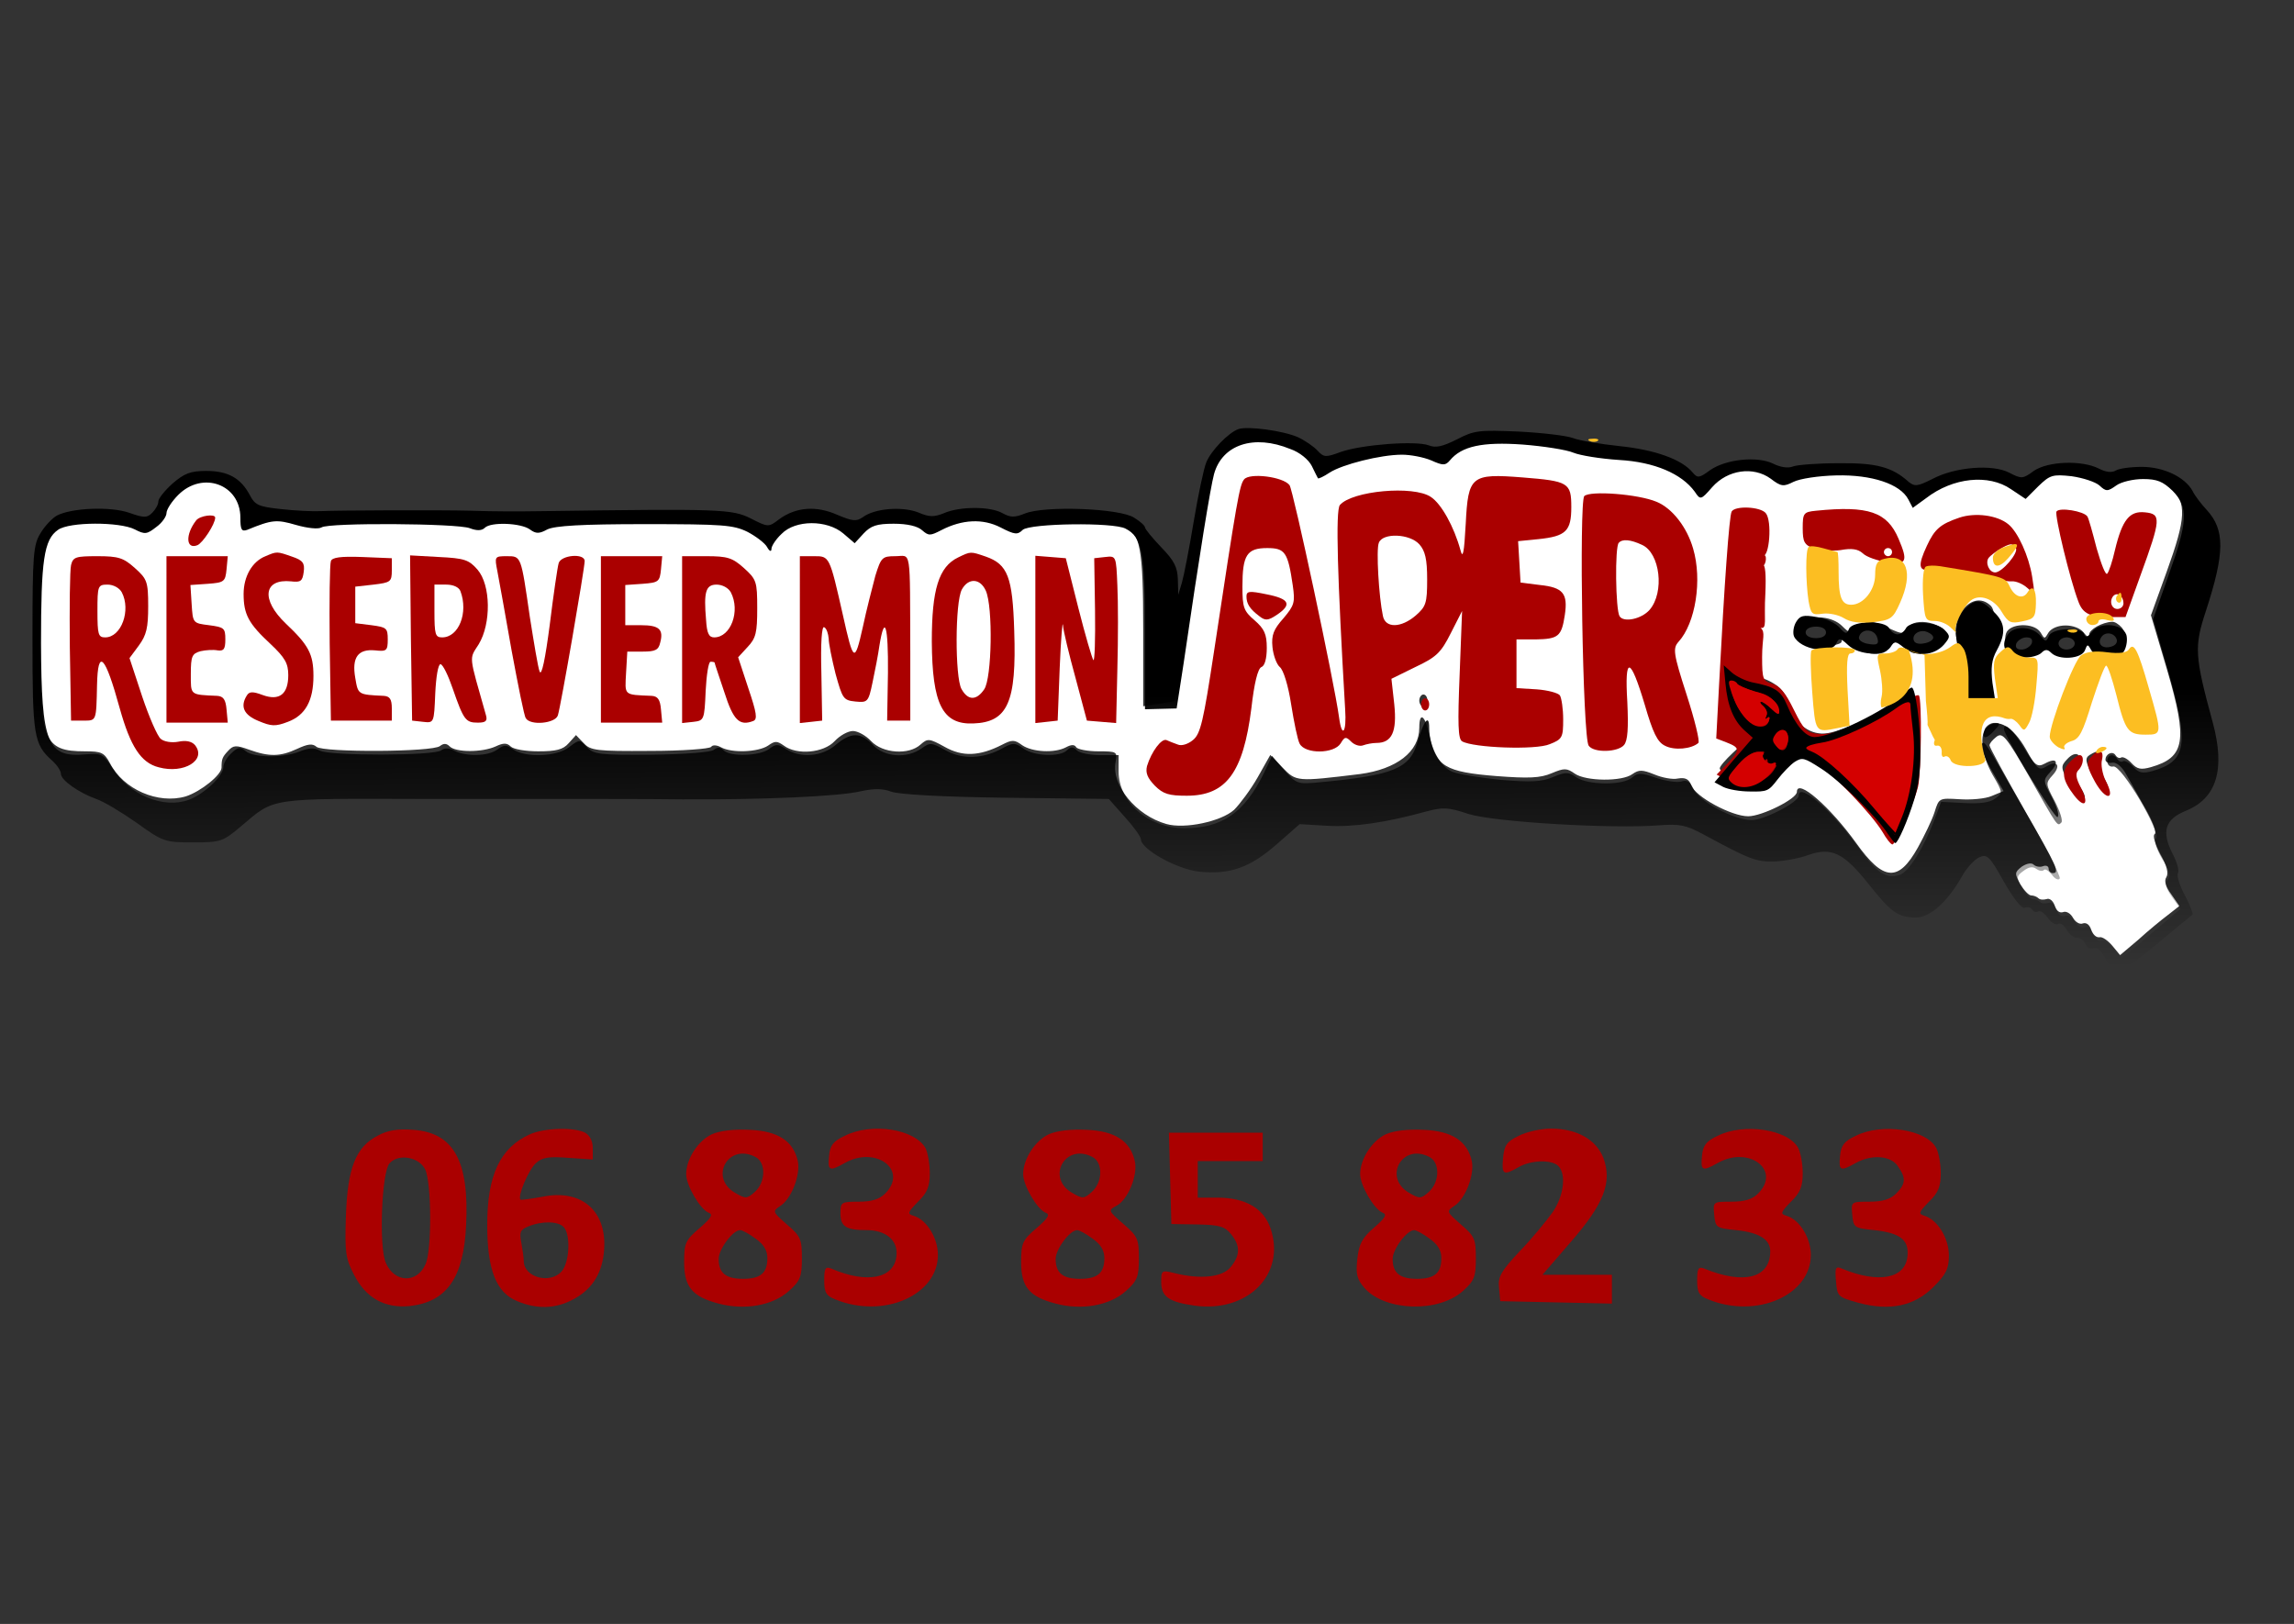
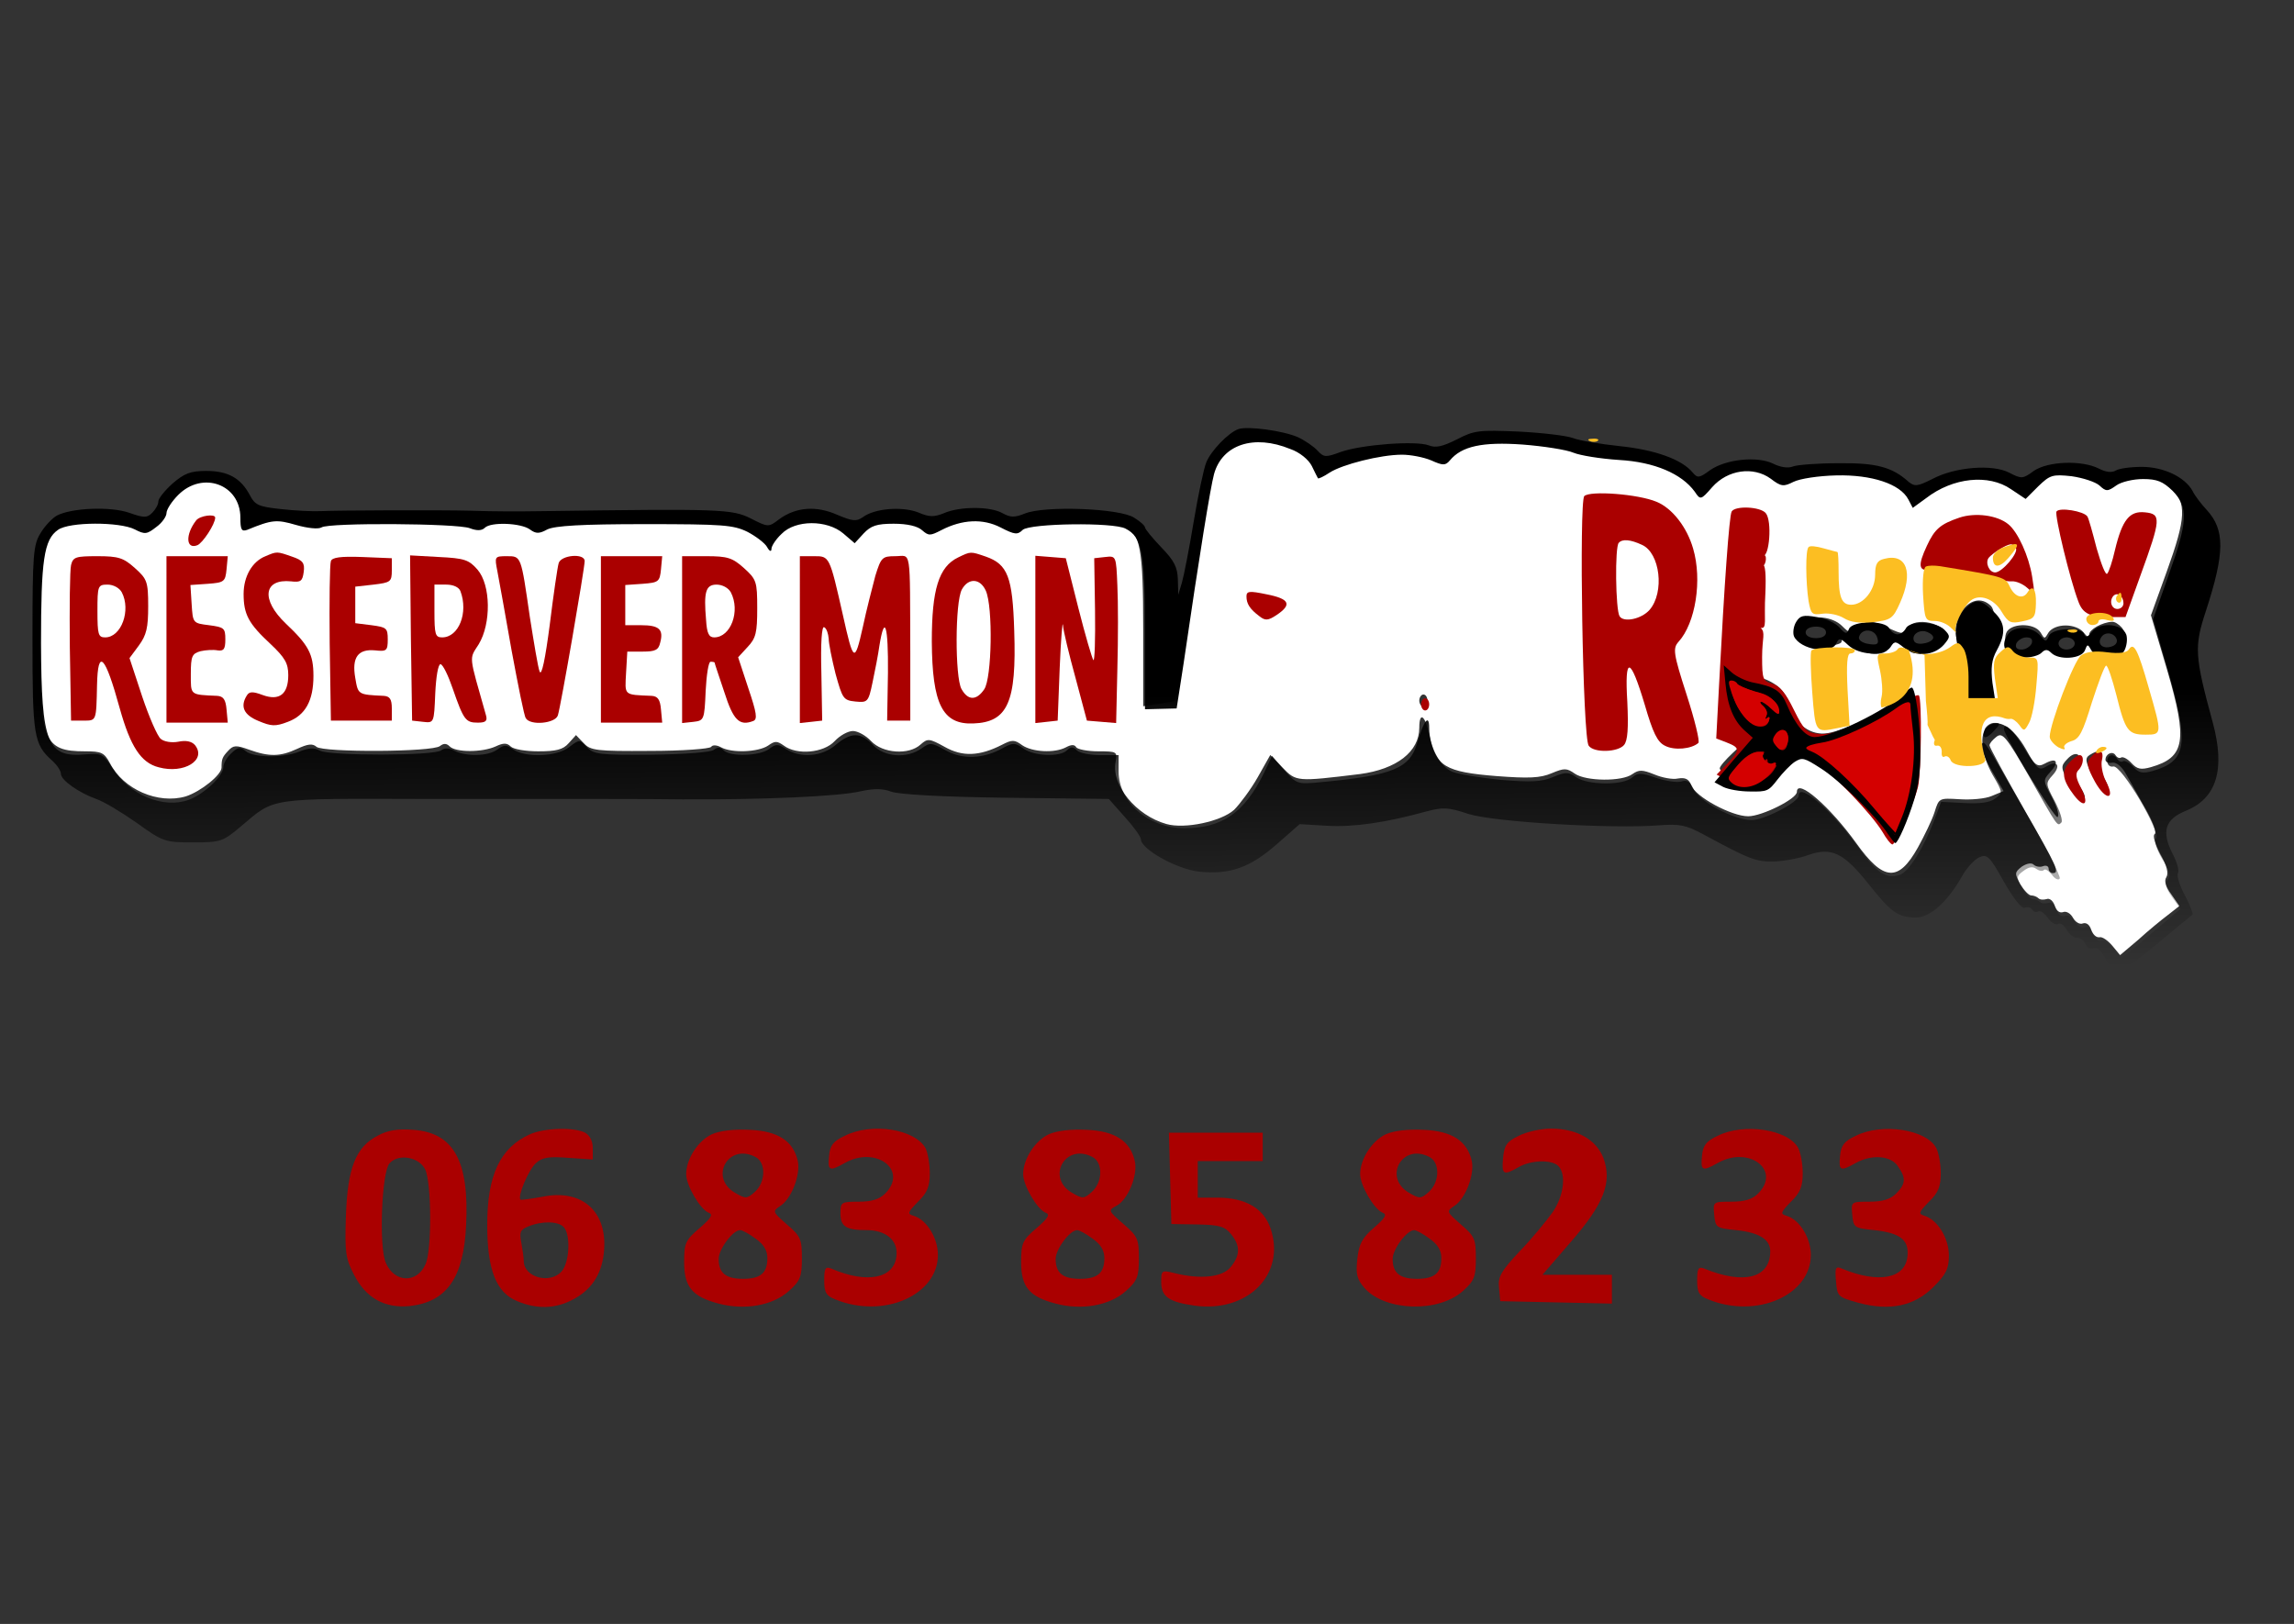
<svg xmlns="http://www.w3.org/2000/svg" xmlns:ns1="http://sodipodi.sourceforge.net/DTD/sodipodi-0.dtd" xmlns:ns2="http://www.inkscape.org/namespaces/inkscape" xmlns:xlink="http://www.w3.org/1999/xlink" version="1.0" width="565pt" height="400pt" viewBox="0 0 565 400" preserveAspectRatio="xMidYMid meet" id="svg76" ns1:docname="escapegameresa.svg" ns2:version="1.1.1 (3bf5ae0d25, 2021-09-20)">
  <rect x="0" y="0" width="565" height="400" fill="#333333" stroke="none" />
  <defs id="defs80">
    <linearGradient ns2:collect="always" id="linearGradient9012">
      <stop style="stop-color:#000000;stop-opacity:1;" offset="0" id="stop9008" />
      <stop style="stop-color:#000000;stop-opacity:0;" offset="1" id="stop9010" />
    </linearGradient>
    <marker style="overflow:visible" id="Arrow1Lstart" refX="0.0" refY="0.0" orient="auto" ns2:stockid="Arrow1Lstart" ns2:isstock="true">
      <path transform="scale(0.8) translate(12.5,0)" style="fill-rule:evenodd;fill:context-stroke;stroke:context-stroke;stroke-width:1.0pt" d="M 0.0,0.0 L 5.0,-5.0 L -12.5,0.0 L 5.0,5.0 L 0.0,0.0 z " id="path6488" />
    </marker>
    <linearGradient ns2:collect="always" id="linearGradient6288">
      <stop style="stop-color:#000000;stop-opacity:1;" offset="0" id="stop6284" />
      <stop style="stop-color:#000000;stop-opacity:0;" offset="1" id="stop6286" />
    </linearGradient>
    <radialGradient ns2:collect="always" xlink:href="#linearGradient6288" id="radialGradient6296" cx="2774.251" cy="2274.417" fx="2774.251" fy="2274.417" r="2749.751" gradientTransform="matrix(1,0,0,0.264,0,1673.228)" gradientUnits="userSpaceOnUse" />
    <linearGradient ns2:collect="always" xlink:href="#linearGradient9012" id="linearGradient9016" x1="59.85" y1="2269.327" x2="64.838" y2="1581.047" gradientUnits="userSpaceOnUse" />
  </defs>
  <ns1:namedview id="namedview78" pagecolor="#ffffff" bordercolor="#666666" borderopacity="1.0" ns2:pageshadow="2" ns2:pageopacity="0.0" ns2:pagecheckerboard="0" ns2:document-units="pt" showgrid="false" ns2:zoom="17.012989" ns2:cx="553.72398" ns2:cy="195.29196" ns2:window-width="1920" ns2:window-height="991" ns2:window-x="-9" ns2:window-y="-9" ns2:window-maximized="1" ns2:current-layer="g74" />
  <g transform="matrix(0.1,0,0,-0.1,0,400)" fill="#000000" stroke="none" id="g74">
    <g transform="translate(-949.354,767.347)" fill="#000000" stroke="none" id="g4-4" style="fill:#ffffff">
      <path d="m 4008.004,2150.003 c -17,-5 -41,-20 -52,-34 -24,-31 -31,-68 -96,-504 -9,-57 -17,-105 -18,-106 -1,-1 -19,-4 -39,-7 l -38,-6 v 190 c 0,199 -7,236 -48,257 -30,16 -234,13 -253,-3 -13,-13 -20,-12 -55,6 -44,23 -92,21 -145,-5 -29,-14 -34,-14 -49,-1 -10,9 -36,15 -69,15 -41,0 -56.605,-5.404 -75,-23 l -23,-23 -27,23 c -21,17 -39,23 -78,23 -43,0 -54,-4 -78,-30 -17,-18 -31,-26 -35,-20 -3,6 -24,19 -45,30 -34,17 -60,19 -257,20 -171,0 -223,-3 -239,-14 -17,-12 -22,-12 -39,0 -22,17 -96,19 -112,3 -8,-8 -17,-8 -32,0 -14,8 -89,11 -229,10 -114,-2 -217,1 -229,5 -12,4 -39,2 -60,-3 -20,-6 -38,-9 -39,-8 -2,1 -5,15 -8,31 -8,45 -43,76 -86,76 -45,0 -75,-21 -100,-70 -22,-43 -49,-57 -79,-41 -26,14 -157,14 -183,0 -40,-21 -47,-64 -47,-275 1,-259 10,-284 113,-284 40,0 47,-3 61,-29 33,-65 119,-102 187,-82 37,12 88,53 88,71 0,21 2,26 16,41 13,14 19,15 52,3 50,-18 77,-17 118,2 26,12 38,14 48,5 17,-14 286,-13 304,2 9,7 16,7 24,-1 15,-15 80,-15 113,0 19,9 28,9 37,0 7,-7 37,-12 68,-12 44,0 61,4 75,20 l 18,20 19,-20 c 17,-18 31,-20 163,-19 80,0 147,5 151,10 3,5 13,5 24,-1 27,-15 92,-12 116,4 17,12 22,12 39,0 32,-24 98,-18 125,11 13,14 33,25 45,25 12,0 32,-11 45,-25 28,-30 93,-35 122,-8 17,15 21,15 59,-6 44,-25 86,-23 141,5 25,13 31,13 50,-1 25,-17 80,-20 108,-5 13,7 21,7 25,0 3,-5 28,-10 54,-10 46,0 48,-1 43,-26 -11,-57 50,-132 125,-153 45,-13 135,6 167,35 14,14 41,50 58,80 l 31,55 30,-31 c 34,-35 35,-35 191,-16 90,12 146,55 146,114 0,42 15,30 25,-19 15,-76 39,-90 165,-100 79,-6 108,-5 136,7 31,13 37,13 57,-1 27,-19 117,-20 142,-1 16,11 24,11 54,-1 19,-8 45,-13 58,-10 18,3 27,-1 33,-17 10,-28 99,-76 140,-76 34,0 120,43 120,60 0,35 82,-37 146,-126 67,-94 104,-97 152,-11 16,29 35,68 41,87 11,35 11,35 61,32 28,-2 64,1 80,8 l 29,12 -31,54 c -17,30 -27,58 -23,62 8,8 4,14 105,-162 81,-140 88,-156 70,-156 -5,0 -10,5 -10,11 0,6 -6,9 -14,6 -7,-3 -18,-1 -23,4 -5,5 -17,3 -29,-5 -18,-14 -18,-17 -4,-43 9,-15 21,-28 27,-28 6,0 14,-3 18,-7 4,-4 13,-4 20,-2 7,3 16,-4 20,-16 4,-13 12,-19 21,-16 7,3 18,-3 24,-14 6,-11 17,-17 24,-14 9,3 17,-3 21,-16 4,-11 12,-19 20,-18 7,2 21,-8 32,-21 l 19,-23 45,38 c 24,22 57,49 73,61 l 28,22 -20,29 c -14,19 -18,33 -12,42 6,10 1,29 -15,57 -13,25 -19,45 -14,49 6,3 -4,30 -22,62 -18,32 -40,71 -49,87 -10,18 -24,29 -34,27 -9,-2 -16,2 -16,7 0,15 18,23 25,11 4,-6 10,-8 14,-5 5,2 16,-4 25,-14 14,-15 23,-17 48,-10 84,24 91,65 40,239 l -40,135 39,108 c 48,133 49,168 10,208 -24,23 -38,29 -73,29 -24,0 -53,-6 -64,-14 -17,-13 -22,-13 -42,0 -13,9 -47,18 -76,21 -49,5 -54,4 -79,-26 l -26,-31 -38,26 c -33,23 -45,25 -96,21 -41,-4 -70,-13 -98,-33 l -39,-27 -23,21 c -12,12 -39,28 -59,37 -47,19 -183,20 -218,0 -22,-12 -29,-11 -58,7 -47,29 -107,20 -145,-22 l -28,-31 -20,26 c -35,43 -94,67 -183,72 -45,3 -94,11 -111,18 -16,7 -73,16 -125,20 -99,7 -150,-4 -179,-38 -10,-13 -16,-13 -43,0 -37,19 -140,13 -208,-12 -25,-9 -52,-19 -60,-21 -10,-3 -21,4 -29,19 -23,42 -109,70 -168,55 z m 1845,-410 c 14,-14 16,-94 2,-103 -5,-3 -10,-31 -10,-61 0,-51 -1,-54 -25,-54 -23,0 -25,4 -25,48 0,26 -7,56 -15,66 -44,58 24,153 73,104 z m -367,-49 c 19,-19 22,-19 38,-5 22,20 34,20 78,-1 33,-15 36,-15 45,0 17,31 98,12 98,-22 0,-14 -26,-31 -58,-37 -24,-5 -33,-2 -38,10 -8,20 -40,21 -48,1 -8,-23 -63,-19 -78,5 -13,21 -38,27 -38,10 0,-5 -18,-10 -40,-10 -33,0 -42,4 -49,23 -5,13 -5,27 1,35 16,19 66,14 89,-9 z m 689,-4 c 31,-38 -35,-81 -73,-47 -17,15 -19,15 -28,-1 -13,-22 -57,-22 -81,-1 -16,16 -18,16 -24,0 -8,-20 -57,-21 -74,-1 -6,8 -9,23 -5,35 8,26 69,28 85,3 10,-17 10,-17 20,0 7,10 23,17 42,17 18,0 36,-7 44,-17 9,-12 13,-13 14,-5 0,12 32,30 56,31 6,1 17,-6 24,-14 z m -847,-145 c 14,-11 28,-34 32,-50 9,-43 51,-73 92,-65 40,7 138,50 174,76 33,23 39,24 39,2 0,-9 -3,-14 -6,-10 -4,3 -37,-10 -74,-29 -37,-19 -96,-40 -129,-47 l -62,-13 49,-41 c 27,-23 68,-66 92,-95 l 42,-53 -43,47 c -51,55 -129,118 -146,118 -6,0 -33,-18 -58,-40 -25,-22 -55,-40 -66,-40 -23,0 -79,27 -79,38 0,5 14,21 32,38 l 31,29 -23,-34 c -19,-27 -20,-35 -9,-42 25,-16 75,-10 94,11 17,19 17,21 0,40 -10,11 -27,20 -38,20 -16,0 -17,3 -7,15 10,11 9,18 -4,30 -22,23 -20,26 10,15 29,-11 44,-6 44,16 0,8 5,12 10,9 26,-16 6,27 -22,49 -22,17 -28,26 -17,26 9,0 28,-9 42,-20 z m -863,-35 c 0,-8 -4,-15 -10,-15 -5,0 -10,7 -10,15 0,8 5,15 10,15 6,0 10,-7 10,-15 z m 1207,-142 c -2,-21 -4,-4 -4,37 0,41 2,58 4,38 2,-21 2,-55 0,-75 z m 188,67 c -20,-22 -31,-20 -22,5 4,8 14,15 23,15 16,0 16,-2 -1,-20 z m 73,-40 c 29,-46 34,-50 53,-40 29,16 36,4 13,-21 -18,-20 -18,-21 4,-62 12,-22 19,-44 14,-49 -6,-6 -132,200 -132,217 0,18 22,-2 48,-45 z m 131,-47 c -10,-17 -9,-24 4,-44 19,-27 21,-39 7,-39 -5,0 -19,18 -30,41 -20,39 -21,42 -4,60 22,24 41,10 23,-18 z m 56,17 c -3,-11 1,-30 11,-45 10,-16 13,-30 8,-35 -6,-6 -19,9 -33,36 -21,38 -22,47 -10,55 22,14 31,11 24,-11 z m -470,-101 c -8,-19 -13,-25 -9,-14 3,11 8,34 12,50 3,17 8,23 10,14 1,-9 -4,-32 -13,-50 z m -31,-74 c -4,-8 -11,-15 -16,-15 -6,0 -5,6 2,15 7,8 14,15 16,15 2,0 1,-7 -2,-15 z" id="path2-59" style="fill:#ffffff" ns1:nodetypes="cccsccscccccssccsccccccsccscccsccccsccscccccscsscccccccccscccccccscccccccsccccccccsscccccccscsscsccsscccsccccccccccccsccsccccccccscccccccccccccccccccccccccscssscsscccsccccssccscccccccccsccccscccscsccccccssssccccccscccsccssssssscsccccscccccsscccscccccscccccccccscsc" />
    </g>
    <g id="path2">
      <path style="color:#000000;fill:url(#radialGradient6296);stroke-linecap:square;-inkscape-stroke:none;paint-order:stroke markers fill" d="m 4898.875,1885.5 c -2.094,2 -4.07,3.438 -6.014,4.398 1.943,-0.961 3.92,-2.398 6.014,-4.398 z m -6.014,4.398 c -1.943,0.961 -3.853,1.445 -5.814,1.539 1.961,-0.094 3.871,-0.578 5.814,-1.539 z m -5.814,1.539 c -1.961,0.094 -3.973,-0.203 -6.119,-0.805 2.147,0.602 4.158,0.898 6.119,0.805 z M 4576,1914 c -8,11.125 -16.281,21.984 -24.648,32.402 C 4559.719,1935.984 4568,1925.125 4576,1914 Z m -24.648,32.402 c -8.367,10.418 -16.82,20.395 -25.164,29.754 8.344,-9.359 16.797,-19.336 25.164,-29.754 z m -25.164,29.754 c -8.344,9.359 -16.578,18.102 -24.508,26.051 7.93,-7.949 16.164,-16.691 24.508,-26.051 z m -1707.619,-59.309 c -1.813,1.978 -3.369,3.911 -4.639,5.783 1.27,-1.872 2.827,-3.805 4.641,-5.783 -3e-4,3e-4 0,-4e-4 0,0 z m -4.639,5.783 C 2811.391,1926.375 2810,1929.875 2810,1933 c 0,-3.125 1.391,-6.625 3.93,-10.369 z M 2917,1960 c -11,0 -21.781,1 -32.227,2.898 C 2895.219,1961 2906,1960 2917,1960 Z m -32.227,2.898 c -10.445,1.899 -20.555,4.695 -30.211,8.289 9.656,-3.594 19.766,-6.391 30.211,-8.289 z m -30.211,8.289 c -9.656,3.594 -18.859,7.984 -27.492,13.07 8.633,-5.086 17.836,-9.477 27.492,-13.07 z m -27.492,13.07 c -8.633,5.086 -16.695,10.867 -24.07,17.242 7.375,-6.375 15.438,-12.156 24.07,-17.242 z M 2803,2001.5 c -7.375,6.375 -14.062,13.344 -19.945,20.805 5.883,-7.461 12.57,-14.43 19.945,-20.805 z m -19.945,20.805 c -5.883,7.461 -10.961,15.414 -15.117,23.758 4.156,-8.344 9.234,-16.297 15.117,-23.758 z m -15.117,23.758 c -4.156,8.344 -7.391,17.078 -9.586,26.102 2.195,-9.024 5.43,-17.758 9.586,-26.102 z m -9.586,26.102 C 2756.156,2081.188 2755,2090.5 2755,2100 c 0,-9.5 1.156,-18.812 3.352,-27.836 z M 621.623,1988.305 c 8.248,6.711 15.869,12.414 23.861,17.258 -7.992,-4.844 -15.613,-10.547 -23.861,-17.258 z m 23.861,17.258 c 7.992,4.844 16.355,8.828 26.088,12.102 -9.732,-3.273 -18.096,-7.258 -26.088,-12.102 z m 26.088,12.102 c 9.732,3.273 20.834,5.836 34.303,7.836 -13.469,-2 -24.57,-4.562 -34.303,-7.836 z M 705.875,2025.5 c 13.469,2 29.305,3.438 48.506,4.461 -19.201,-1.023 -35.037,-2.461 -48.506,-4.461 z m 48.506,4.461 c 19.201,1.024 41.768,1.633 68.697,1.977 -26.93,-0.344 -49.496,-0.953 -68.697,-1.977 z M 5384,2003 c 9.5,3.875 18.141,8.375 25.928,13.508 C 5402.141,2011.375 5393.5,2006.875 5384,2003 Z m 25.928,13.508 c 7.787,5.133 14.721,10.899 20.807,17.305 -6.086,-6.406 -13.02,-12.172 -20.807,-17.305 z m -979.691,26.463 c 0.314,1.775 0.938,3.142 1.844,4.125 -0.906,-0.983 -1.53,-2.35 -1.844,-4.125 z m -2336.4,3.397 c 10.727,1.461 19.539,3.008 26.164,4.633 -6.625,-1.625 -15.438,-3.172 -26.164,-4.633 z M 129,2126 c -2.875,2.563 -5.582,5.04 -8.131,7.49 C 123.418,2131.04 126.125,2128.562 129,2126 Z m 1028,573 c -3.875,1.5 -12.203,2.844 -23.846,4.023 11.643,-1.18 19.971,-2.523 23.846,-4.023 z m -23.846,4.023 c -11.643,1.18 -26.6,2.195 -43.732,3.039 17.133,-0.844 32.09,-1.859 43.732,-3.039 z m -338.611,-0.939 c 1.127,0.348 2.526,0.683 4.182,1.004 3.311,0.642 7.644,1.228 12.855,1.764 -5.212,-0.535 -9.545,-1.124 -12.855,-1.766 -1.655,-0.321 -3.055,-0.654 -4.182,-1.002 z m 17.037,2.768 c 10.424,1.07 24.365,1.93 40.686,2.586 -16.32,-0.656 -30.262,-1.516 -40.686,-2.586 z M 3246.918,2821.617 c -0.24,0 -0.438,0.036 -0.592,0.1 -0.154,0.063 -0.264,0.158 -0.326,0.283 0.062,-0.125 0.172,-0.218 0.326,-0.281 0.154,-0.064 0.351,-0.098 0.592,-0.102 z M 3275,2836 c 3.875,2.5 8.734,5.062 14.375,7.633 -5.641,-2.57 -10.5,-5.133 -14.375,-7.633 z" id="path8593" />
      <g id="g8587">
        <path style="fill:context-stroke;fill-rule:evenodd;stroke:context-stroke;stroke-width:0pt" d="M 3050,2943 Z" id="path8589" />
      </g>
      <path style="color:#000000;fill:url(#linearGradient9016);fill-opacity:1;stroke-width:0;stroke-linecap:square;-inkscape-stroke:none;paint-order:stroke markers fill" d="m 3050,2943 c -25,-9 -68,-54 -79,-82 -6,-14 -20,-80 -31,-146 -11,-66 -24,-133 -29,-150 l -9,-30 -1,38 c -1,30 -9,46 -41,79 -22,23 -40,45 -40,49 0,4 -12,15 -27,24 -35,23 -221,30 -269,10 -25,-10 -35,-10 -55,1 -30,17 -105,17 -144,0 -25,-10 -36,-10 -64,2 -39,15 -107,10 -136,-12 -16,-11 -25,-10 -63,6 -52,23 -102,19 -143,-11 -26,-20 -27,-20 -70,2 -46,23 -74,24 -509,18 -67,-1 -120,-1 -180,1 -74,2 -332,1 -370,-1 -19,-1 -63,1 -98,5 -56,6 -64,10 -77,35 -22,41 -53,59 -107,59 -39,0 -54,-6 -83,-31 -19,-17 -35,-37 -35,-44 0,-8 -7,-20 -15,-28 -13,-13 -20,-13 -57,0 -46,16 -142,12 -178,-7 -11,-6 -30,-26 -40,-43 -18,-29 -20,-52 -20,-260 0,-241 3,-260 49,-301 12,-11 21,-25 21,-32 0,-16 45,-47 87,-62 18,-6 63,-33 100,-59 65,-47 70,-48 139,-48 68,0 73,2 118,40 84,71 64,68 451,67 105,0 260,0 345,0 85,0 216,0 291,-1 193,-1 386,7 439,20 33,7 54,7 75,-1 19,-7 126,-13 283,-15 l 253,-3 39,-44 c 22,-24 39,-48 40,-55 0,-25 89,-74 143,-80 76,-8 126,10 191,67 l 57,50 67,-4 c 65,-4 147,8 244,35 42,11 54,11 105,-6 63,-20 355,-37 468,-28 52,4 67,1 110,-22 116,-63 131,-68 175,-67 25,1 63,8 84,16 57,20 87,5 147,-70 57,-72 74,-84 118,-84 35,0 78,39 113,101 11,20 30,41 42,47 20,9 26,4 61,-59 24,-42 44,-68 52,-65 7,3 15,1 18,-5 4,-5 10,-7 15,-4 5,3 15,-4 24,-16 8,-12 19,-18 25,-15 5,4 15,-3 21,-14 6,-11 17,-20 26,-20 8,0 17,-7 21,-16 3,-8 12,-13 19,-10 8,3 20,-6 29,-24 8,-16 20,-32 25,-35 6,-4 50,26 98,66 48,40 89,74 92,76 2,2 -6,24 -19,48 -13,24 -20,48 -17,54 4,6 -2,27 -13,48 -28,55 -19,85 33,106 76,31 97,102 66,217 -45,165 -46,187 -17,275 47,144 47,200 2,249 -14,15 -30,36 -35,47 -19,34 -71,59 -125,59 -27,0 -56,-4 -64,-9 -10,-6 -25,-4 -42,5 -42,21 -125,18 -160,-6 -27,-20 -30,-20 -61,-4 -41,21 -133,14 -189,-16 -36,-18 -43,-19 -58,-7 -41,37 -80,47 -173,46 -51,0 -102,-4 -112,-8 -12,-5 -31,-2 -49,7 -39,19 -116,11 -155,-16 -27,-20 -31,-20 -43,-6 -26,32 -92,56 -179,65 -48,5 -101,14 -116,20 -16,6 -76,13 -134,16 -97,4 -109,3 -151,-19 -36,-18 -53,-22 -70,-15 -32,12 -164,2 -216,-16 -38,-14 -42,-14 -58,3 -9,10 -31,25 -48,33 -36,16 -124,28 -147,20 z m 128,-49 c 23,-8 45,-26 53,-42 7,-15 14,-28 15,-30 1,-2 14,4 29,14 31,20 125,44 178,44 21,0 53,-6 72,-14 29,-13 35,-13 46,0 29,35 80,46 179,39 52,-4 109,-13 125,-20 17,-7 67,-15 113,-18 87,-5 154,-34 186,-78 14,-21 15,-21 43,11 38,43 101,52 144,21 26,-20 32,-20 56,-8 16,8 62,15 106,16 87,2 157,-21 177,-59 l 11,-21 33,24 c 66,51 154,60 209,22 l 36,-24 31,31 c 29,28 35,30 82,25 28,-4 59,-14 69,-23 16,-15 20,-15 41,0 12,9 42,16 66,16 35,0 49,-6 73,-29 39,-40 38,-75 -10,-208 l -38,-108 39,-135 c 50,-175 43,-215 -40,-239 -25,-7 -34,-5 -48,10 -9,10 -20,16 -25,14 -4,-3 -10,-1 -14,5 -9,15 -25,12 -25,-5 0,-9 7,-15 15,-13 20,4 118,-162 105,-177 -5,-6 1,-26 15,-50 18,-28 21,-42 14,-52 -8,-9 -5,-20 10,-42 l 21,-30 -72,-61 -73,-61 -19,23 c -10,13 -24,22 -31,20 -8,-1 -16,7 -20,18 -4,13 -12,19 -21,16 -7,-3 -18,3 -24,14 -6,11 -17,17 -24,14 -9,-3 -17,3 -21,16 -4,12 -13,19 -20,16 -7,-2 -16,-2 -20,2 -4,4 -12,7 -18,7 -6,0 -18,13 -27,28 -14,26 -14,29 4,42 13,10 23,11 31,5 7,-5 15,-7 19,-3 3,4 12,-2 20,-12 7,-10 16,-14 19,-9 3,5 -35,79 -84,164 -48,85 -89,159 -89,164 0,5 8,14 17,21 15,12 24,1 81,-98 71,-126 69,-123 79,-113 4,4 -3,27 -16,52 -23,43 -23,45 -6,64 22,24 12,39 -15,22 -18,-11 -23,-7 -50,42 -32,56 -69,78 -95,56 -21,-17 -15,-70 13,-119 25,-43 25,-44 6,-58 -13,-10 -38,-13 -76,-11 l -57,3 -17,-45 c -26,-68 -63,-128 -85,-135 -34,-11 -57,5 -103,69 -64,89 -146,161 -146,126 0,-16 -85,-60 -116,-60 -43,0 -129,46 -143,76 -8,18 -16,24 -30,19 -10,-3 -38,1 -62,9 -38,13 -45,13 -59,1 -22,-20 -109,-19 -137,0 -20,14 -26,14 -58,1 -28,-12 -54,-13 -128,-7 -50,5 -105,14 -120,20 -30,12 -57,62 -57,108 0,35 -13,19 -29,-35 -18,-65 -59,-82 -242,-99 -53,-5 -56,-4 -86,30 l -30,35 -20,-42 c -48,-98 -103,-136 -196,-136 -88,0 -162,64 -162,140 v 40 h -45 c -25,0 -51,5 -58,12 -9,9 -15,9 -24,0 -17,-17 -80,-15 -107,4 -21,15 -26,15 -50,2 -47,-27 -100,-30 -142,-6 -35,19 -38,20 -60,4 -36,-25 -91,-21 -119,9 -30,32 -54,32 -92,0 -34,-29 -86,-33 -122,-10 -20,13 -25,13 -42,0 -23,-17 -95,-20 -112,-3 -8,8 -15,8 -24,1 -7,-6 -73,-11 -154,-12 -128,-1 -142,1 -159,19 -17,19 -18,19 -43,0 -30,-24 -107,-27 -138,-6 -17,12 -22,12 -39,0 -22,-17 -78,-18 -106,-3 -13,7 -25,7 -32,1 -17,-14 -274,-14 -299,-1 -14,8 -28,7 -50,-2 -39,-16 -113,-16 -133,1 -13,11 -19,10 -35,-5 -11,-10 -20,-26 -20,-35 0,-21 -47,-66 -85,-80 -62,-23 -147,12 -188,78 -23,35 -27,37 -65,34 -96,-9 -110,26 -111,273 0,205 7,256 42,280 28,20 152,20 189,1 25,-13 30,-12 53,6 14,10 25,26 25,34 0,9 13,29 29,45 60,60 153,26 153,-56 0,-30 3,-35 17,-30 61,25 72,26 120,12 28,-8 55,-11 63,-6 18,12 334,10 365,-2 18,-7 30,-6 37,1 15,15 89,12 111,-4 15,-11 23,-11 43,0 19,9 84,13 240,13 193,0 218,-2 253,-19 21,-11 43,-28 48,-37 6,-11 11,-13 11,-5 0,7 11,24 25,37 34,35 112,35 152,1 l 28,-24 22,24 c 18,19 32,24 74,24 34,0 59,-6 70,-16 16,-14 20,-14 47,0 52,27 103,29 146,7 35,-18 42,-19 55,-6 19,16 223,19 253,3 41,-21 48,-58 48,-256 v -189 l 39,1 39,1 17,110 c 40,274 66,433 75,467 20,73 98,99 188,62 z" id="path8619" />
    </g>
-     <path d="m 3064,2819 c -11,-14 -17,-46 -74,-424 -26,-171 -33,-203 -52,-218 -12,-10 -28,-15 -37,-11 -9,3 -21,8 -28,11 -12,5 -37,-28 -48,-64 -4,-17 1,-29 19,-48 21,-21 35,-25 79,-25 97,0 139,57 159,215 7,62 16,99 25,102 8,3 13,21 13,47 0,34 -6,47 -30,68 -27,23 -30,32 -30,83 0,78 11,95 61,95 44,0 51,-10 63,-92 6,-42 4,-49 -23,-81 -24,-27 -30,-41 -27,-71 2,-20 10,-42 18,-49 9,-7 21,-46 28,-92 7,-44 16,-88 21,-97 14,-26 85,-25 101,1 10,17 13,17 26,4 8,-8 21,-12 29,-9 8,3 23,6 33,6 38,0 51,27 44,95 l -7,63 59,29 c 51,24 63,35 87,83 l 28,55 -6,-156 c -5,-122 -4,-159 6,-165 27,-16 182,-22 216,-7 31,12 33,17 33,61 0,26 -4,52 -8,59 -4,6 -30,13 -57,15 l -50,3 v 60 60 h 47 c 56,1 64,7 72,60 8,53 -4,68 -61,74 l -48,6 -3,51 -3,51 50,5 c 68,7 81,20 81,79 0,60 -7,64 -120,73 -127,10 -134,4 -140,-114 -4,-72 -7,-88 -13,-65 -16,58 -47,114 -73,131 -43,29 -194,15 -224,-20 -11,-14 -6,-178 13,-503 4,-58 -8,-73 -15,-20 -12,88 -113,560 -122,572 -16,21 -99,31 -112,14 z m 432,-160 c 14,-16 19,-36 19,-86 0,-59 -3,-67 -28,-89 -36,-31 -75,-32 -81,-1 -10,47 -17,164 -10,180 9,25 76,23 100,-4 z" id="path4" style="fill:#aa0000" />
    <path d="m 3902,2778 c -13,-13 -4,-598 11,-615 13,-18 72,-16 87,2 9,11 11,41 8,106 -7,115 7,113 43,-7 20,-69 31,-92 50,-101 23,-12 65,-8 82,7 4,4 -9,57 -29,119 -33,102 -34,114 -20,130 42,46 59,152 36,230 -15,52 -51,99 -90,115 -45,19 -164,28 -178,14 z m 142,-120 c 45,-20 56,-117 19,-160 -20,-23 -64,-32 -74,-16 -10,15 -12,172 -2,181 9,10 29,8 57,-5 z" id="path6" style="fill:#aa0000" />
    <path d="m 4265,2740 c -6,-10 -18,-178 -31,-427 l -7,-132 26,-10 c 33,-13 33,-18 1,-52 l -26,-27 30,-16 c 47,-25 90,-20 120,12 54,55 58,56 96,33 39,-25 136,-126 163,-171 9,-16 20,-30 24,-30 8,0 54,105 63,142 8,34 10,218 2,225 -3,3 -23,-6 -45,-20 -64,-42 -159,-78 -199,-75 -33,3 -38,8 -64,60 -20,41 -35,59 -53,64 -23,6 -25,11 -25,66 0,46 9.225,60.473 -3.775,71.473 -17,13 -19,2 0,0 17,-3 7.775,18.527 11.775,84.527 2,47 0,72 -7,72 -6,0 -3.993,-4.683 0.903,-3.666 8.479,1.761 11.294,32.965 0.097,24.752 16,-4 23,85.914 7,104.914 -13,16 -75,19 -84,4 z" id="path8" style="fill:#aa0000" ns1:nodetypes="scccccccccsccccccscccssccs" />
-     <path d="m 4473,2742 c -31,-3 -33,-6 -33,-43 0,-34 4,-41 27,-50 15,-5 44,-7 66,-4 27,5 43,3 55,-8 9,-9 36,-18 60,-22 48,-7 52,2 28,58 -28,66 -74,82 -203,69 z m 187,-102 c 0,-5 -4,-10 -10,-10 -5,0 -10,5 -10,10 0,6 5,10 10,10 6,0 10,-4 10,-10 z" id="path10" style="fill:#aa0000" ns1:nodetypes="csccccccsssss" />
    <path d="m 5065,2740 c -5,-9 33,-167 54,-222 11,-30 29,-38 79,-38 h 37 l 37,103 c 51,140 51,151 11,155 -38,4 -56,-18 -74,-93 -6,-27 -15,-54 -19,-58 -4,-5 -15,24 -26,62 -10,39 -20,75 -23,79 -9,13 -69,23 -76,12 z m 165,-226 c 0,-8 -7,-14 -15,-14 -15,0 -21,21 -9,33 10,9 24,-2 24,-19 z" id="path12" style="fill:#aa0000" />
    <path d="m 4826,2725 c -47,-16 -61,-28 -80,-69 -23,-49 -21,-64 9,-59 13,3 59,-3 102,-13 43,-9 87,-17 98,-16 11,1 28,-7 38,-16 19,-17 19,-16 12,28 -8,50 -35,110 -59,129 -27,22 -81,29 -120,16 z m 139,-75 c 7,-12 -34,-60 -51,-60 -15,0 -25,24 -16,36 8,10 43,33 54,33 4,1 10,-4 13,-9 z" id="path14" style="fill:#aa0000" ns1:nodetypes="ccccscccccsccc" />
    <path d="m 483,2718 c -27,-35 -25,-72 3,-61 13,5 44,52 44,68 0,10 -38,5 -47,-7 z" id="path16" style="fill:#aa0000" />
    <path d="m 654,2630 c -33,-13 -54,-50 -54,-93 0,-50 12,-73 66,-123 36,-34 44,-48 44,-77 0,-47 -22,-64 -63,-49 -24,9 -33,9 -39,-1 -17,-27 -8,-48 29,-63 31,-13 41,-14 72,-2 43,16 63,52 63,113 0,54 -12,76 -68,129 -62,59 -55,111 13,104 24,-3 28,1 31,23 3,22 -2,29 -29,38 -37,13 -37,13 -65,1 z" id="path18" style="fill:#aa0000" />
    <path d="m 2360,2627 c -48,-23 -65,-79 -65,-207 1,-154 26,-205 102,-202 85,3 107,52 101,228 -4,133 -16,164 -70,183 -38,13 -37,13 -68,-2 z m 68,-82 c 18,-40 15,-216 -4,-243 -19,-28 -40,-28 -56,1 -16,29 -16,214 1,245 16,29 45,28 59,-3 z" id="path20" style="fill:#aa0000" />
    <path d="m 175,2608 c -3,-13 -4,-104 -3,-203 l 3,-180 h 30 c 33,0 32,-2 34,88 2,92 20,73 56,-58 26,-93 52,-134 96,-145 62,-17 119,18 89,55 -8,9 -22,12 -41,8 -16,-3 -35,0 -43,7 -8,6 -29,54 -46,105 l -31,94 23,31 c 19,26 23,44 23,97 0,61 -3,67 -33,94 -28,25 -40,29 -92,29 -54,0 -60,-2 -65,-22 z m 125,-67 c 23,-44 -1,-111 -41,-111 -17,0 -19,7 -19,65 0,62 1,65 25,65 14,0 29,-8 35,-19 z" id="path22" style="fill:#aa0000" />
    <path d="m 410,2425 v -205 h 76 75 l -3,32 c -2,25 -8,33 -23,34 -68,3 -65,1 -65,54 0,44 3,50 24,56 13,3 32,4 42,2 15,-2 19,3 19,27 0,28 -3,30 -40,35 -40,5 -40,5 -43,52 l -3,47 43,3 c 40,3 43,5 46,36 l 3,32 h -75 -76 z" id="path24" style="fill:#aa0000" />
    <path d="m 815,2618 c -3,-8 -4,-99 -3,-203 l 3,-190 h 75 75 v 30 c 0,23 -5,30 -20,31 -64,3 -63,3 -70,44 -9,51 7,72 49,68 28,-3 31,-1 31,27 0,28 -3,30 -40,35 l -40,5 v 45 45 l 45,5 c 42,5 45,7 45,35 v 30 l -73,3 c -53,2 -74,-1 -77,-10 z" id="path26" style="fill:#aa0000" />
    <path d="m 1012,2429 3,-204 27,-3 c 27,-3 27,-3 30,70 2,41 7,72 13,72 6,-1 19,-28 30,-60 27,-78 32,-84 62,-84 19,0 24,4 20,18 -43,152 -42,137 -18,175 31,51 30,146 -3,184 -21,24 -32,28 -95,31 l -71,4 z m 122,115 c 20,-53 -4,-114 -45,-114 -17,0 -19,7 -19,65 v 65 h 29 c 17,0 31,-6 35,-16 z" id="path28" style="fill:#aa0000" />
    <path d="m 1225,2593 c 4,-21 20,-109 35,-195 16,-86 31,-162 35,-167 11,-19 73,-13 79,7 7,21 66,362 66,380 0,20 -58,15 -64,-5 -3,-10 -13,-79 -22,-152 -11,-84 -20,-128 -25,-115 -4,10 -14,71 -24,134 -22,152 -21,150 -57,150 -30,0 -30,-1 -23,-37 z" id="path30" style="fill:#aa0000" />
    <path d="m 1480,2425 v -205 h 76 75 l -3,32 c -2,25 -8,33 -23,34 -70,3 -66,0 -63,57 l 3,52 h 38 c 31,0 39,4 43,22 9,33 -3,43 -47,43 h -39 v 49 50 l 43,3 c 39,3 42,5 45,36 l 3,32 h -75 -76 z" id="path32" style="fill:#aa0000" />
    <path d="m 1680,2424 v -205 l 28,3 c 26,3 27,5 30,76 2,39 7,72 12,72 6,0 10,-1 10,-2 0,-2 11,-34 24,-73 22,-69 37,-84 71,-71 11,4 9,19 -12,81 l -25,76 23,25 c 21,22 24,36 24,96 0,66 -2,71 -33,99 -28,25 -40,29 -92,29 h -60 z m 120,117 c 24,-46 0,-111 -41,-111 -13,0 -18,10 -20,43 -6,69 -1,87 26,87 14,0 29,-8 35,-19 z" id="path34" style="fill:#aa0000" />
    <path d="m 1970,2424 v -205 l 28,3 27,3 -2,118 c -2,74 1,116 7,112 6,-3 10,-16 11,-28 0,-12 8,-51 17,-87 17,-61 19,-65 49,-68 30,-3 32,-1 42,47 6,28 14,69 17,91 13,80 22,48 21,-67 l -2,-118 h 29 28 v 165 c -1,268 3,240 -37,240 -32,0 -35,-3 -49,-48 -7,-27 -22,-84 -31,-127 -20,-89 -23,-87 -49,30 -33,146 -33,145 -71,145 h -35 z" id="path36" style="fill:#aa0000" />
    <path d="m 2550,2425 v -206 l 28,3 27,3 5,130 c 3,72 7,119 8,105 1,-14 15,-72 31,-130 l 28,-105 36,-3 36,-3 3,133 c 2,73 2,166 0,206 -3,73 -3,73 -30,70 l -27,-3 2,-129 c 1,-71 -1,-126 -4,-122 -3,3 -20,61 -37,128 l -31,123 -37,3 -38,3 z" id="path38" style="fill:#aa0000" />
    <path d="m 3070,2531 c 0,-18 8,-31 32,-49 14,-11 21,-11 42,3 39,26 32,40 -24,51 -43,9 -50,8 -50,-5 z" id="path40" style="fill:#aa0000" />
    <path d="m 4838.999,2500 c -25.62,-24 -28.823,-86 -5.338,-114 10.676,-13 12.811,-33 8.541,-67 l -6.406,-49 h 39.501 39.499 l -7.473,48 c -4.27,36 -2.135,57 10.675,80 23.486,43 21.352,69 -9.608,97 -30.959,30 -41.636,31 -69.392,5 z" id="path42" style="fill:#000000;stroke-width:1.033" />
    <path d="m 4423.719,2467.86 c -6.406,-10.408 -8.541,-26.491 -5.338,-35.007 14.946,-33.116 92.878,-46.362 104.621,-17.031 6.406,13.245 9.609,13.245 28.825,-4.732 26.688,-25.546 89.675,-28.385 104.621,-4.731 9.607,15.139 11.743,15.139 33.094,-1.892 28.824,-23.655 73.662,-19.869 98.216,7.569 16.013,18.924 16.013,21.762 1.068,36.901 -21.352,20.814 -86.472,22.708 -95.014,2.837 -4.27,-7.569 -12.81,-14.192 -20.283,-14.192 -7.473,0 -16.013,6.622 -20.283,14.192 -8.54,20.816 -90.742,19.871 -99.283,-0.945 -5.338,-13.247 -8.541,-13.247 -23.486,3.783 -9.609,10.408 -34.163,22.709 -56.581,25.546 -32.028,5.677 -40.568,3.786 -50.176,-12.3 z m 73.661,-25.546 c 0,-8.515 -9.608,-14.191 -24.553,-14.191 -14.946,0 -25.622,5.677 -25.622,14.191 0,8.516 10.675,14.194 25.622,14.194 14.945,0 24.553,-5.677 24.553,-14.194 z m 124.905,-9.461 c 7.473,-19.869 2.135,-23.655 -25.622,-17.977 -13.879,3.783 -21.351,10.408 -17.081,18.923 7.473,17.976 34.163,17.031 42.703,-0.946 z m 138.782,-0.947 c 5.338,-13.247 -37.364,-24.599 -45.905,-12.3 -8.54,13.247 6.406,28.385 25.622,25.546 8.54,-1.892 18.148,-7.569 20.283,-13.247 z" id="path44" style="fill:#000000;stroke-width:1.005" ns1:nodetypes="cccccccccscccccssssscccccccc" />
    <path d="m 4945,2437 c -21,-30 -3,-57 38,-57 18,0 38,5 45,12 9,9 15,9 24,0 19,-19 75,-15 83,6 6,16 7,16 16,0 12,-22 62,-24 79,-4 6,8 10,25 8,38 -4,31 -65,39 -86,11 -10,-13 -16,-14 -19,-5 -7,19 -80,15 -87,-5 -6,-14 -8,-14 -19,-1 -20,26 -66,28 -82,5 z m 268,-11 c 3,-8 -2,-16 -14,-19 -21,-6 -34,7 -24,23 9,15 32,12 38,-4 z m -209,-11 c -4,-8 -15,-15 -25,-15 -12,0 -16,5 -13,15 4,8 15,15 25,15 12,0 16,-5 13,-15 z m 106,0 c 0,-8 -9,-15 -20,-15 -11,0 -20,7 -20,15 0,8 9,15 20,15 11,0 20,-7 20,-15 z" id="path46" style="fill:#000000" />
    <path d="m 3500,2265 c 0,-8 5,-15 10,-15 6,0 10,7 10,15 0,8 -4,15 -10,15 -5,0 -10,-7 -10,-15 z" id="path48" style="fill:#aa0000" />
    <path d="m 5149,2134 c -11,-13 -9,-23 11,-60 27,-48 52,-45 26,3 -8,17 -12,40 -9,51 6,26 -9,29 -28,6 z" id="path50" style="fill:#aa0000" />
    <path d="m 5096,2121 c -20,-22 -16,-43 13,-81 26,-33 37,-20 16,20 -12,23 -14,35 -6,43 13,13 15,37 3,37 -5,0 -17,-9 -26,-19 z" id="path52" style="fill:#aa0000" />
    <path d="m 931,1203 c -55,-28 -75,-80 -79,-198 -3,-89 -1,-105 20,-145 29,-57 75,-83 137,-77 91,10 133,69 139,199 8,159 -31,228 -130,235 -38,3 -63,-1 -87,-14 z m 116,-83 c 16,-32 17,-200 1,-234 -21,-48 -77,-46 -98,4 -17,40 -10,221 9,244 21,25 72,17 88,-14 z" id="path54" style="fill:#aa0000" />
    <path d="m 1305,1206 c -73,-33 -105,-100 -105,-223 0,-111 22,-167 74,-188 47,-20 93,-19 135,3 46,23 72,61 78,114 12,102 -52,161 -152,140 -27,-5 -52,-8 -53,-7 -8,8 20,74 38,90 15,14 32,17 80,13 l 60,-4 v 28 c 0,17 -7,31 -19,38 -27,14 -100,12 -136,-4 z m 83,-228 c 18,-18 15,-88 -5,-110 -29,-32 -93,-14 -93,26 0,8 -3,28 -6,45 -5,26 -3,32 17,40 34,14 73,13 87,-1 z" id="path56" style="fill:#aa0000" />
    <path d="m 1753,1206 c -34,-16 -63,-61 -63,-98 0,-28 34,-86 55,-95 12,-4 7,-13 -22,-38 -35,-30 -38,-37 -38,-84 0,-61 20,-85 85,-102 64,-17 133,-5 173,31 28,25 32,35 32,80 0,48 -3,55 -37,84 -35,31 -36,32 -17,45 28,17 51,77 44,111 -11,49 -48,74 -118,77 -39,2 -74,-2 -94,-11 z m 108,-56 c 26,-14 25,-62 -2,-86 -19,-17 -23,-17 -47,-3 -67,37 -19,125 49,89 z m 0,-201 c 20,-14 29,-29 29,-48 0,-37 -17,-51 -60,-51 -42,0 -60,14 -60,49 0,24 35,71 53,71 5,0 22,-9 38,-21 z" id="path58" style="fill:#aa0000" />
    <path d="m 2080,1202 c -28,-13 -36,-24 -38,-49 -4,-37 1,-39 38,-18 77,44 158,-17 100,-75 -14,-14 -33,-20 -65,-20 -43,0 -45,-1 -45,-29 0,-32 14,-41 64,-41 48,0 78,-25 74,-63 -5,-56 -72,-70 -160,-32 -15,6 -18,2 -18,-29 0,-30 5,-38 28,-47 119,-48 252,11 252,110 0,41 -27,86 -59,96 -17,5 -16,8 10,35 23,22 29,38 29,70 0,23 -5,50 -10,61 -26,48 -133,65 -200,31 z" id="path60" style="fill:#aa0000" />
    <path d="m 2583,1206 c -34,-16 -63,-61 -63,-98 0,-28 34,-86 55,-95 12,-4 7,-13 -22,-38 -35,-30 -38,-37 -38,-84 0,-61 20,-85 85,-102 64,-17 133,-5 173,31 28,25 32,35 32,80 0,48 -3,55 -38,85 -38,33 -38,34 -17,45 28,15 53,75 45,110 -11,49 -48,74 -118,77 -39,2 -74,-2 -94,-11 z m 108,-56 c 26,-14 25,-62 -2,-86 -19,-17 -23,-17 -47,-3 -67,37 -19,125 49,89 z m 0,-201 c 20,-14 29,-29 29,-48 0,-37 -17,-51 -60,-51 -42,0 -60,14 -60,49 0,24 35,71 53,71 5,0 22,-9 38,-21 z" id="path62" style="fill:#aa0000" />
    <path d="m 3413,1206 c -34,-16 -63,-61 -63,-98 0,-28 34,-86 55,-95 12,-4 7,-13 -21,-37 -29,-25 -37,-40 -41,-77 -4,-38 -1,-50 18,-72 51,-57 182,-61 242,-7 28,25 32,35 32,80 0,48 -3,55 -37,84 -35,31 -36,32 -17,45 28,17 51,77 44,111 -11,49 -48,74 -118,77 -39,2 -74,-2 -94,-11 z m 108,-56 c 26,-14 25,-62 -2,-86 -19,-17 -23,-17 -47,-3 -67,37 -19,125 49,89 z m 0,-201 c 20,-14 29,-29 29,-48 0,-37 -17,-51 -60,-51 -42,0 -60,14 -60,49 0,24 35,71 53,71 5,0 22,-9 38,-21 z" id="path64" style="fill:#aa0000" />
    <path d="m 3740,1202 c -29,-14 -35,-23 -38,-54 -4,-42 1,-44 38,-23 31,18 82,19 98,3 20,-20 14,-73 -14,-114 -15,-21 -51,-65 -81,-96 -46,-49 -54,-63 -51,-90 l 3,-33 138,-3 137,-3 v 36 35 h -86 -85 l 69,80 c 83,95 103,148 81,208 -18,45 -65,72 -129,72 -25,0 -61,-8 -80,-18 z" id="path66" style="fill:#aa0000" />
    <path d="m 4230,1202 c -28,-13 -36,-24 -38,-49 -4,-37 1,-39 38,-18 77,44 158,-17 100,-75 -14,-14 -33,-20 -66,-20 -45,0 -45,0 -42,-32 3,-32 5,-33 54,-38 57,-6 84,-23 84,-52 0,-66 -64,-83 -162,-43 -15,6 -18,1 -18,-29 0,-30 5,-38 28,-47 119,-48 252,11 252,110 0,41 -27,86 -59,96 -17,5 -16,8 10,35 23,22 29,38 29,70 0,23 -5,50 -11,62 -24,46 -134,63 -199,30 z" id="path68" style="fill:#aa0000" />
    <path d="m 4570,1202 c -28,-13 -36,-24 -38,-49 -4,-37 1,-39 38,-18 39,22 86,19 104,-7 21,-30 20,-44 -4,-68 -14,-14 -33,-20 -66,-20 -45,0 -45,0 -42,-32 3,-32 5,-33 54,-38 64,-7 86,-24 82,-64 -5,-56 -72,-68 -161,-31 -16,7 -18,3 -15,-31 3,-38 5,-39 55,-53 78,-21 138,-8 185,39 31,31 38,45 38,77 0,43 -27,87 -59,98 -17,5 -16,8 10,35 23,22 29,38 29,70 0,23 -5,50 -11,62 -24,46 -134,63 -199,30 z" id="path70" style="fill:#aa0000" />
    <path d="m 2882,1098 3,-113 64,-1 c 54,-1 68,-5 83,-24 23,-28 23,-52 -1,-81 -20,-25 -74,-31 -138,-15 -32,8 -33,7 -33,-22 0,-36 19,-49 82,-58 132,-18 226,78 187,191 -17,49 -62,75 -131,75 h -48 v 45 45 h 80 80 v 35 35 h -115 -116 z" id="path72" style="fill:#aa0000" />
    <g transform="translate(-954.342,3779.816)" fill="#000000" stroke="none" id="g4" style="fill:#ffffff">
      <path d="m 3063,2908 c -17,-5 -41,-20 -52,-34 -24,-31 -31,-68 -96,-504 -9,-57 -17,-105 -18,-106 -1,-1 -19,-4 -39,-7 l -38,-6 v 190 c 0,199 -7,236 -48,257 -30,16 -234,13 -253,-3 -13,-13 -20,-12 -55,6 -44,23 -92,21 -145,-5 -29,-14 -34,-14 -49,-1 -10,9 -36,15 -69,15 -41,0 -57,-5 -75,-23 l -23,-23 -27,23 c -21,17 -39,23 -78,23 -43,0 -54,-4 -78,-30 -17,-18 -31,-26 -35,-20 -3,6 -24,19 -45,30 -34,17 -60,19 -257,20 -171,0 -223,-3 -239,-14 -17,-12 -22,-12 -39,0 -22,17 -96,19 -112,3 -8,-8 -17,-8 -32,0 -14,8 -89,11 -229,10 -114,-2 -217,1 -229,5 -12,4 -39,2 -60,-3 -20,-6 -38,-9 -39,-8 -2,1 -5,15 -8,31 -8,45 -43,76 -86,76 -45,0 -75,-21 -100,-70 -22,-43 -49,-57 -79,-41 -26,14 -157,14 -183,0 -40,-21 -47,-64 -47,-275 1,-259 10,-284 113,-284 40,0 47,-3 61,-29 33,-65 119,-102 187,-82 37,12 88,53 88,71 0,21 2,26 16,41 13,14 19,15 52,3 50,-18 77,-17 118,2 26,12 38,14 48,5 17,-14 286,-13 304,2 9,7 16,7 24,-1 15,-15 80,-15 113,0 19,9 28,9 37,0 7,-7 37,-12 68,-12 44,0 61,4 75,20 l 18,20 19,-20 c 17,-18 31,-20 163,-19 80,0 147,5 151,10 3,5 13,5 24,-1 27,-15 92,-12 116,4 17,12 22,12 39,0 32,-24 98,-18 125,11 13,14 33,25 45,25 12,0 32,-11 45,-25 28,-30 93,-35 122,-8 17,15 21,15 59,-6 44,-25 86,-23 141,5 25,13 31,13 50,-1 25,-17 80,-20 108,-5 13,7 21,7 25,0 3,-5 28,-10 54,-10 46,0 48,-1 43,-26 -11,-57 50,-132 125,-153 45,-13 135,6 167,35 14,14 41,50 58,80 l 31,55 30,-31 c 34,-35 35,-35 191,-16 90,12 146,55 146,114 0,42 15,30 25,-19 15,-76 39,-90 165,-100 79,-6 108,-5 136,7 31,13 37,13 57,-1 27,-19 117,-20 142,-1 16,11 24,11 54,-1 19,-8 45,-13 58,-10 18,3 27,-1 33,-17 10,-28 99,-76 140,-76 34,0 120,43 120,60 0,35 82,-37 146,-126 67,-94 104,-97 152,-11 16,29 35,68 41,87 11,35 11,35 61,32 28,-2 64,1 80,8 l 29,12 -31,54 c -17,30 -27,58 -23,62 8,8 4,14 105,-162 81,-140 88,-156 70,-156 -5,0 -10,5 -10,11 0,6 -6,9 -14,6 -7,-3 -18,-1 -23,4 -5,5 -17,3 -29,-5 -18,-14 -18,-17 -4,-43 9,-15 21,-28 27,-28 6,0 14,-3 18,-7 4,-4 13,-4 20,-2 7,3 16,-4 20,-16 4,-13 12,-19 21,-16 7,3 18,-3 24,-14 6,-11 17,-17 24,-14 9,3 17,-3 21,-16 4,-11 12,-19 20,-18 7,2 21,-8 32,-21 l 19,-23 45,38 c 24,22 57,49 73,61 l 28,22 -20,29 c -14,19 -18,33 -12,42 6,10 1,29 -15,57 -13,25 -19,45 -14,49 6,3 -4,30 -22,62 -18,32 -40,71 -49,87 -10,18 -24,29 -34,27 -9,-2 -16,2 -16,7 0,15 18,23 25,11 4,-6 10,-8 14,-5 5,2 16,-4 25,-14 14,-15 23,-17 48,-10 84,24 91,65 40,239 l -40,135 39,108 c 48,133 49,168 10,208 -24,23 -38,29 -73,29 -24,0 -53,-6 -64,-14 -17,-13 -22,-13 -42,0 -13,9 -47,18 -76,21 -49,5 -54,4 -79,-26 l -26,-31 -38,26 c -33,23 -45,25 -96,21 -41,-4 -70,-13 -98,-33 l -39,-27 -23,21 c -12,12 -39,28 -59,37 -47,19 -183,20 -218,0 -22,-12 -29,-11 -58,7 -47,29 -107,20 -145,-22 l -28,-31 -20,26 c -35,43 -94,67 -183,72 -45,3 -94,11 -111,18 -16,7 -73,16 -125,20 -99,7 -150,-4 -179,-38 -10,-13 -16,-13 -43,0 -37,19 -140,13 -208,-12 -25,-9 -52,-19 -60,-21 -10,-3 -21,4 -29,19 -23,42 -109,70 -168,55 z m 1845,-410 c 14,-14 16,-94 2,-103 -5,-3 -10,-31 -10,-61 0,-51 -1,-54 -25,-54 -23,0 -25,4 -25,48 0,26 -7,56 -15,66 -44,58 24,153 73,104 z m -367,-49 c 19,-19 22,-19 38,-5 22,20 34,20 78,-1 33,-15 36,-15 45,0 17,31 98,12 98,-22 0,-14 -26,-31 -58,-37 -24,-5 -33,-2 -38,10 -8,20 -40,21 -48,1 -8,-23 -63,-19 -78,5 -13,21 -38,27 -38,10 0,-5 -18,-10 -40,-10 -33,0 -42,4 -49,23 -5,13 -5,27 1,35 16,19 66,14 89,-9 z m 689,-4 c 31,-38 -35,-81 -73,-47 -17,15 -19,15 -28,-1 -13,-22 -57,-22 -81,-1 -16,16 -18,16 -24,0 -8,-20 -57,-21 -74,-1 -6,8 -9,23 -5,35 8,26 69,28 85,3 10,-17 10,-17 20,0 7,10 23,17 42,17 18,0 36,-7 44,-17 9,-12 13,-13 14,-5 0,12 32,30 56,31 6,1 17,-6 24,-14 z m -847,-145 c 14,-11 28,-34 32,-50 9,-43 51,-73 92,-65 40,7 138,50 174,76 33,23 39,24 39,2 0,-9 -3,-14 -6,-10 -4,3 -37,-10 -74,-29 -37,-19 -96,-40 -129,-47 l -62,-13 49,-41 c 27,-23 68,-66 92,-95 l 42,-53 -43,47 c -51,55 -129,118 -146,118 -6,0 -33,-18 -58,-40 -25,-22 -55,-40 -66,-40 -23,0 -79,27 -79,38 0,5 14,21 32,38 l 31,29 -23,-34 c -19,-27 -20,-35 -9,-42 25,-16 75,-10 94,11 17,19 17,21 0,40 -10,11 -27,20 -38,20 -16,0 -17,3 -7,15 10,11 9,18 -4,30 -22,23 -20,26 10,15 29,-11 44,-6 44,16 0,8 5,12 10,9 26,-16 6,27 -22,49 -22,17 -28,26 -17,26 9,0 28,-9 42,-20 z m -863,-35 c 0,-8 -4,-15 -10,-15 -5,0 -10,7 -10,15 0,8 5,15 10,15 6,0 10,-7 10,-15 z m 1207,-142 c -2,-21 -4,-4 -4,37 0,41 2,58 4,38 2,-21 2,-55 0,-75 z m 188,67 c -20,-22 -31,-20 -22,5 4,8 14,15 23,15 16,0 16,-2 -1,-20 z m 73,-40 c 29,-46 34,-50 53,-40 29,16 36,4 13,-21 -18,-20 -18,-21 4,-62 12,-22 19,-44 14,-49 -6,-6 -132,200 -132,217 0,18 22,-2 48,-45 z m 131,-47 c -10,-17 -9,-24 4,-44 19,-27 21,-39 7,-39 -5,0 -19,18 -30,41 -20,39 -21,42 -4,60 22,24 41,10 23,-18 z m 56,17 c -3,-11 1,-30 11,-45 10,-16 13,-30 8,-35 -6,-6 -19,9 -33,36 -21,38 -22,47 -10,55 22,14 31,11 24,-11 z m -470,-101 c -8,-19 -13,-25 -9,-14 3,11 8,34 12,50 3,17 8,23 10,14 1,-9 -4,-32 -13,-50 z m -31,-74 c -4,-8 -11,-15 -16,-15 -6,0 -5,6 2,15 7,8 14,15 16,15 2,0 1,-7 -2,-15 z" id="path2-5" style="fill:#ffffff" />
    </g>
    <path d="m 4249.686,2316.794 c 4.963,-54.84 19.854,-91.4 46.795,-115.774 l 20.567,-18.278 -47.508,-54.84 -46.8,-54.839 21.27,-11.316 c 12.058,-6.094 41.128,-11.316 65.948,-11.316 42.546,-0.87 46.091,0.871 68.069,29.595 12.764,16.539 31.91,36.559 42.548,43.524 18.435,11.317 22.688,10.447 64.524,-16.539 45.381,-28.726 138.274,-119.255 164.507,-161.038 8.513,-12.187 16.311,-22.632 18.439,-22.632 6.383,0 31.198,56.581 46.799,107.938 10.637,34.819 14.891,69.638 14.891,118.384 0,67.898 -12.055,156.685 -21.27,156.685 -2.837,0 -12.767,-6.962 -21.985,-16.54 -42.545,-40.041 -175.851,-105.326 -216.978,-105.326 -22.693,0 -47.508,29.596 -68.781,80.084 -14.183,33.948 -30.49,44.394 -85.799,54.839 -15.6,3.481 -37.584,13.927 -48.927,23.503 l -20.568,18.279 z m 84.379,-23.503 c 15.601,-2.612 31.201,-13.057 37.583,-24.373 16.307,-28.726 12.761,-35.69 -7.8,-15.668 -10.635,10.446 -21.984,18.279 -26.238,18.279 -4.254,0 -2.128,-5.222 5.672,-11.315 7.804,-7.835 10.64,-16.539 7.094,-23.503 -3.55,-7.834 -2.84,-9.575 2.128,-5.223 5.672,4.352 7.09,1.74 4.254,-6.963 -10.64,-34.82 -67.365,0 -85.091,52.227 -14.89,42.654 -12.763,47.876 13.471,33.949 12.054,-6.092 34.747,-14.797 48.928,-17.409 z m 378.652,-79.212 c 7.8,-94.011 -4.253,-188.893 -31.91,-243.733 l -13.472,-26.985 -66.656,79.213 c -44.668,53.1 -80.832,87.918 -109.906,105.327 -24.107,14.797 -43.964,27.855 -43.964,30.466 -0.709,2.612 22.693,9.577 51.054,14.799 54.602,11.316 65.238,15.668 142.527,65.285 27.655,17.41 53.89,32.208 58.854,32.208 4.965,0.87 9.929,-20.892 13.474,-56.58 z m -309.159,-33.078 c 0,-26.116 -11.35,-36.56 -24.822,-22.634 -7.797,7.836 -8.507,14.799 -2.835,26.986 9.925,23.502 27.656,20.891 27.656,-4.353 z m -67.366,-48.747 c -13.471,-18.281 -4.963,-24.373 9.217,-6.964 6.386,7.835 8.513,6.964 8.513,-4.353 0,-9.574 3.545,-12.186 12.762,-8.704 10.635,5.222 11.343,4.351 1.419,-10.447 -16.308,-24.373 -55.309,-40.911 -80.837,-33.948 -34.034,8.705 -35.451,12.186 -13.472,40.042 21.27,27.855 39.71,40.041 61.689,40.912 12.765,0.869 12.765,0 0.71,-16.539 z" id="path4-4-4" ns1:nodetypes="cccccccccccscsscsccccccccscccccccccccccccccsccscsscccccc" style="stroke-width:0.786" />
    <path d="m 4668.751,2257.602 c -44.616,-33.078 -143.056,-79.213 -182.009,-84.436 -43.201,-6.963 -52.407,-16.539 -24.788,-26.985 29.036,-11.316 99.856,-75.732 152.971,-140.146 29.037,-34.819 53.826,-61.803 54.534,-60.933 0.709,0.87 7.789,19.15 16.289,39.171 24.079,57.451 36.117,149.722 28.328,214.136 -3.541,28.727 -6.372,58.323 -6.372,64.417 0,14.797 -14.165,13.056 -38.953,-5.223 z" id="path60-6" style="fill:#d40000;stroke:#000000;stroke-width:4.79;stroke-miterlimit:4;stroke-dasharray:none;stroke-opacity:1" ns1:nodetypes="ccccsccsc" />
    <path d="m 4280.964,2115.717 c -26.915,-29.596 -27.623,-33.077 -16.289,-43.524 19.121,-17.408 54.531,-13.928 80.733,8.706 24.082,20.021 38.953,47.875 20.539,39.171 -10.622,-5.224 -29.745,13.927 -22.664,22.632 2.833,2.611 -4.248,5.222 -14.162,5.222 -12.041,0 -29.747,-12.186 -48.157,-32.207 z" id="path66-9" style="fill:#d40000;stroke-width:0.785" ns1:nodetypes="cccccsc" />
    <path d="m 4265.383,2291.549 c 16.288,-47.006 44.617,-80.954 67.988,-80.954 10.62,0 20.538,6.094 23.37,13.928 2.831,8.703 1.415,11.315 -4.248,6.963 -4.957,-4.352 -5.666,-2.61 -2.125,5.223 3.541,6.964 0.708,15.668 -7.085,23.503 -7.789,6.093 -9.912,11.315 -5.666,11.315 4.25,0 15.583,-7.833 26.205,-18.279 13.457,-13.058 18.413,-14.799 18.413,-5.223 0,20.891 -23.372,40.041 -62.324,49.618 -19.829,6.093 -38.24,13.927 -41.071,18.279 -2.129,4.352 -8.502,7.835 -14.165,7.835 -8.499,0 -8.499,-4.352 0.708,-32.208 z" id="path58-5" style="fill:#d40000;stroke-width:0.785" ns1:nodetypes="csccccscsccsc" />
    <path d="m 4372.358,2190.572 c -7.791,-11.316 -7.791,-16.538 2.123,-27.854 9.204,-11.317 13.457,-12.188 21.955,-3.483 12.75,13.058 9.912,39.171 -4.248,42.653 -5.665,1.741 -14.874,-3.482 -19.83,-11.316 z" id="path62-6" style="fill:#d40000;stroke-width:0.785" ns1:nodetypes="ccscc" />
  </g>
  <g transform="matrix(0.1,0,0,-0.1,0.839,398.961)" fill="#000000" stroke="none" id="g24" style="fill:#fcbe22;fill-opacity:1">
    <path d="m 4446,2642 c -8,-7 -7,-87 0,-133 6,-32 8,-35 35,-31 16,2 39,-3 52,-11 16,-10 38,-13 71,-10 45,5 50,9 67,47 34,75 17,124 -39,109 -17,-4 -22,-13 -22,-39 0,-38 -29,-74 -59,-74 -24,0 -31,19 -31,81 0,27 -1,49 -3,49 -1,0 -16,4 -34,9 -17,5 -34,7 -37,3 z" id="path4-8" style="fill:#fcbe22;fill-opacity:1" ns1:nodetypes="cccccccsssscc" />
    <path d="m 3908,2903 c 7,-3 16,-2 19,1 4,3 -2,6 -13,5 -11,0 -14,-3 -6,-6 z" id="path2-4" style="fill:#fcbe22;fill-opacity:1" />
    <path d="m 4923,2640 c -13,-5 -23,-16 -23,-24 0,-26 16,-26 38,-1 32,37 29,42 -15,25 z" id="path6-3" style="fill:#fcbe22;fill-opacity:1" />
    <path d="m 4735,2594 c -6,-2 -9,-32 -7,-69 4,-62 5,-65 29,-65 14,0 32,-8 41,-18 10,-9 14,-14 11,-9 -8,10 16,60 36,77 22,18 58,5 77,-28 16,-26 22,-29 50,-23 30,6 33,10 34,44 1,36 -8,48 -21,27 -11,-17 -31,-11 -43,14 -11,24 -13,25 -172,51 -14,2 -29,2 -35,-1 z" id="path8-6" style="fill:#fcbe22;fill-opacity:1" ns1:nodetypes="ccscccccccccc" />
-     <path d="m 5205,2521 c -3,-5 -2,-12 3,-15 5,-3 9,1 9,9 0,17 -3,19 -12,6 z" id="path10-6" style="fill:#fcbe22;fill-opacity:1" />
+     <path d="m 5205,2521 c -3,-5 -2,-12 3,-15 5,-3 9,1 9,9 0,17 -3,19 -12,6 " id="path10-6" style="fill:#fcbe22;fill-opacity:1" />
    <path d="m 5130,2465 c 0,-8 7,-15 15,-15 8,0 15,4 15,9 0,5 10,7 22,3 14,-3 19,-2 14,6 -11,18 -66,15 -66,-3 z" id="path12-9" style="fill:#fcbe22;fill-opacity:1" />
    <path d="m 5088,2433 c 7,-3 16,-2 19,1 4,3 -2,6 -13,5 -11,0 -14,-3 -6,-6 z" id="path14-3" style="fill:#fcbe22;fill-opacity:1" />
    <path d="m 4794,2395 c -28,-19 -73,-22 -101,-7 -14,8 -24,9 -28,2 -3,-5 -17,-10 -30,-10 -22,0 -22,-2 -13,-42 5,-23 7,-52 4,-64 -3,-11 -3,-24 0,-27 0,0 109,16 67,141 l 38.653,-11.845 L 4735,2263 c 3,-27 5,-53 4,-59 13,-28 13,-28 13,-28 l 5,-9 c -4,-10 -2,-16 6,-14 7,1 11,-6 11,-15 -1,-10 2,-15 7,-12 5,3 12,-1 15,-9 8,-21 91,-18 85,3 -23,82 -4,120 49,100 3,-1 9,-2 14,-1 4,1 14,-6 21,-15 11,-16 13,-16 24,5 7,12 15,53 18,92 6,69 6,69 -19,69 -14,0 -31,7 -38,15 -11,14 -15,14 -32,-2 -16,-14 -18,-25 -13,-65 l 7,-48 h -36 -36 v 53 c 0,29 -6,61 -13,70 -11,16 -14,16 -33,2 z" id="path16-2" style="fill:#fcbe22;fill-opacity:1" ns1:nodetypes="cccsccccsccccccscccccccsccccccscc" />
    <path d="m 4453,2387 c -3,-4 -2,-51 2,-102 8,-101 7,-100 62,-89 l 30,6 -5,89 c -3,63 -1,89 7,89 6,0 11,3 11,8 0,10 -100,9 -107,-1 z" id="path18-0" style="fill:#fcbe22;fill-opacity:1" />
    <path d="m 5235,2390 c -5,-8 -23,-11 -54,-7 -30,4 -52,1 -64,-8 -17,-12 -77,-169 -77,-200 0,-8 10,-19 21,-26 12,-6 19,-7 15,-1 -3,5 5,12 17,16 20,5 28,21 51,96 16,49 31,90 35,90 4,0 15,-33 25,-72 22,-89 29,-98 72,-98 41,0 41,1 8,115 -27,95 -37,114 -49,95 z" id="path20-2" style="fill:#fcbe22;fill-opacity:1" />
    <path d="m 5155,2140 c -3,-6 1,-7 9,-4 18,7 21,14 7,14 -6,0 -13,-4 -16,-10 z" id="path22-3" style="fill:#fcbe22;fill-opacity:1" />
  </g>
</svg>